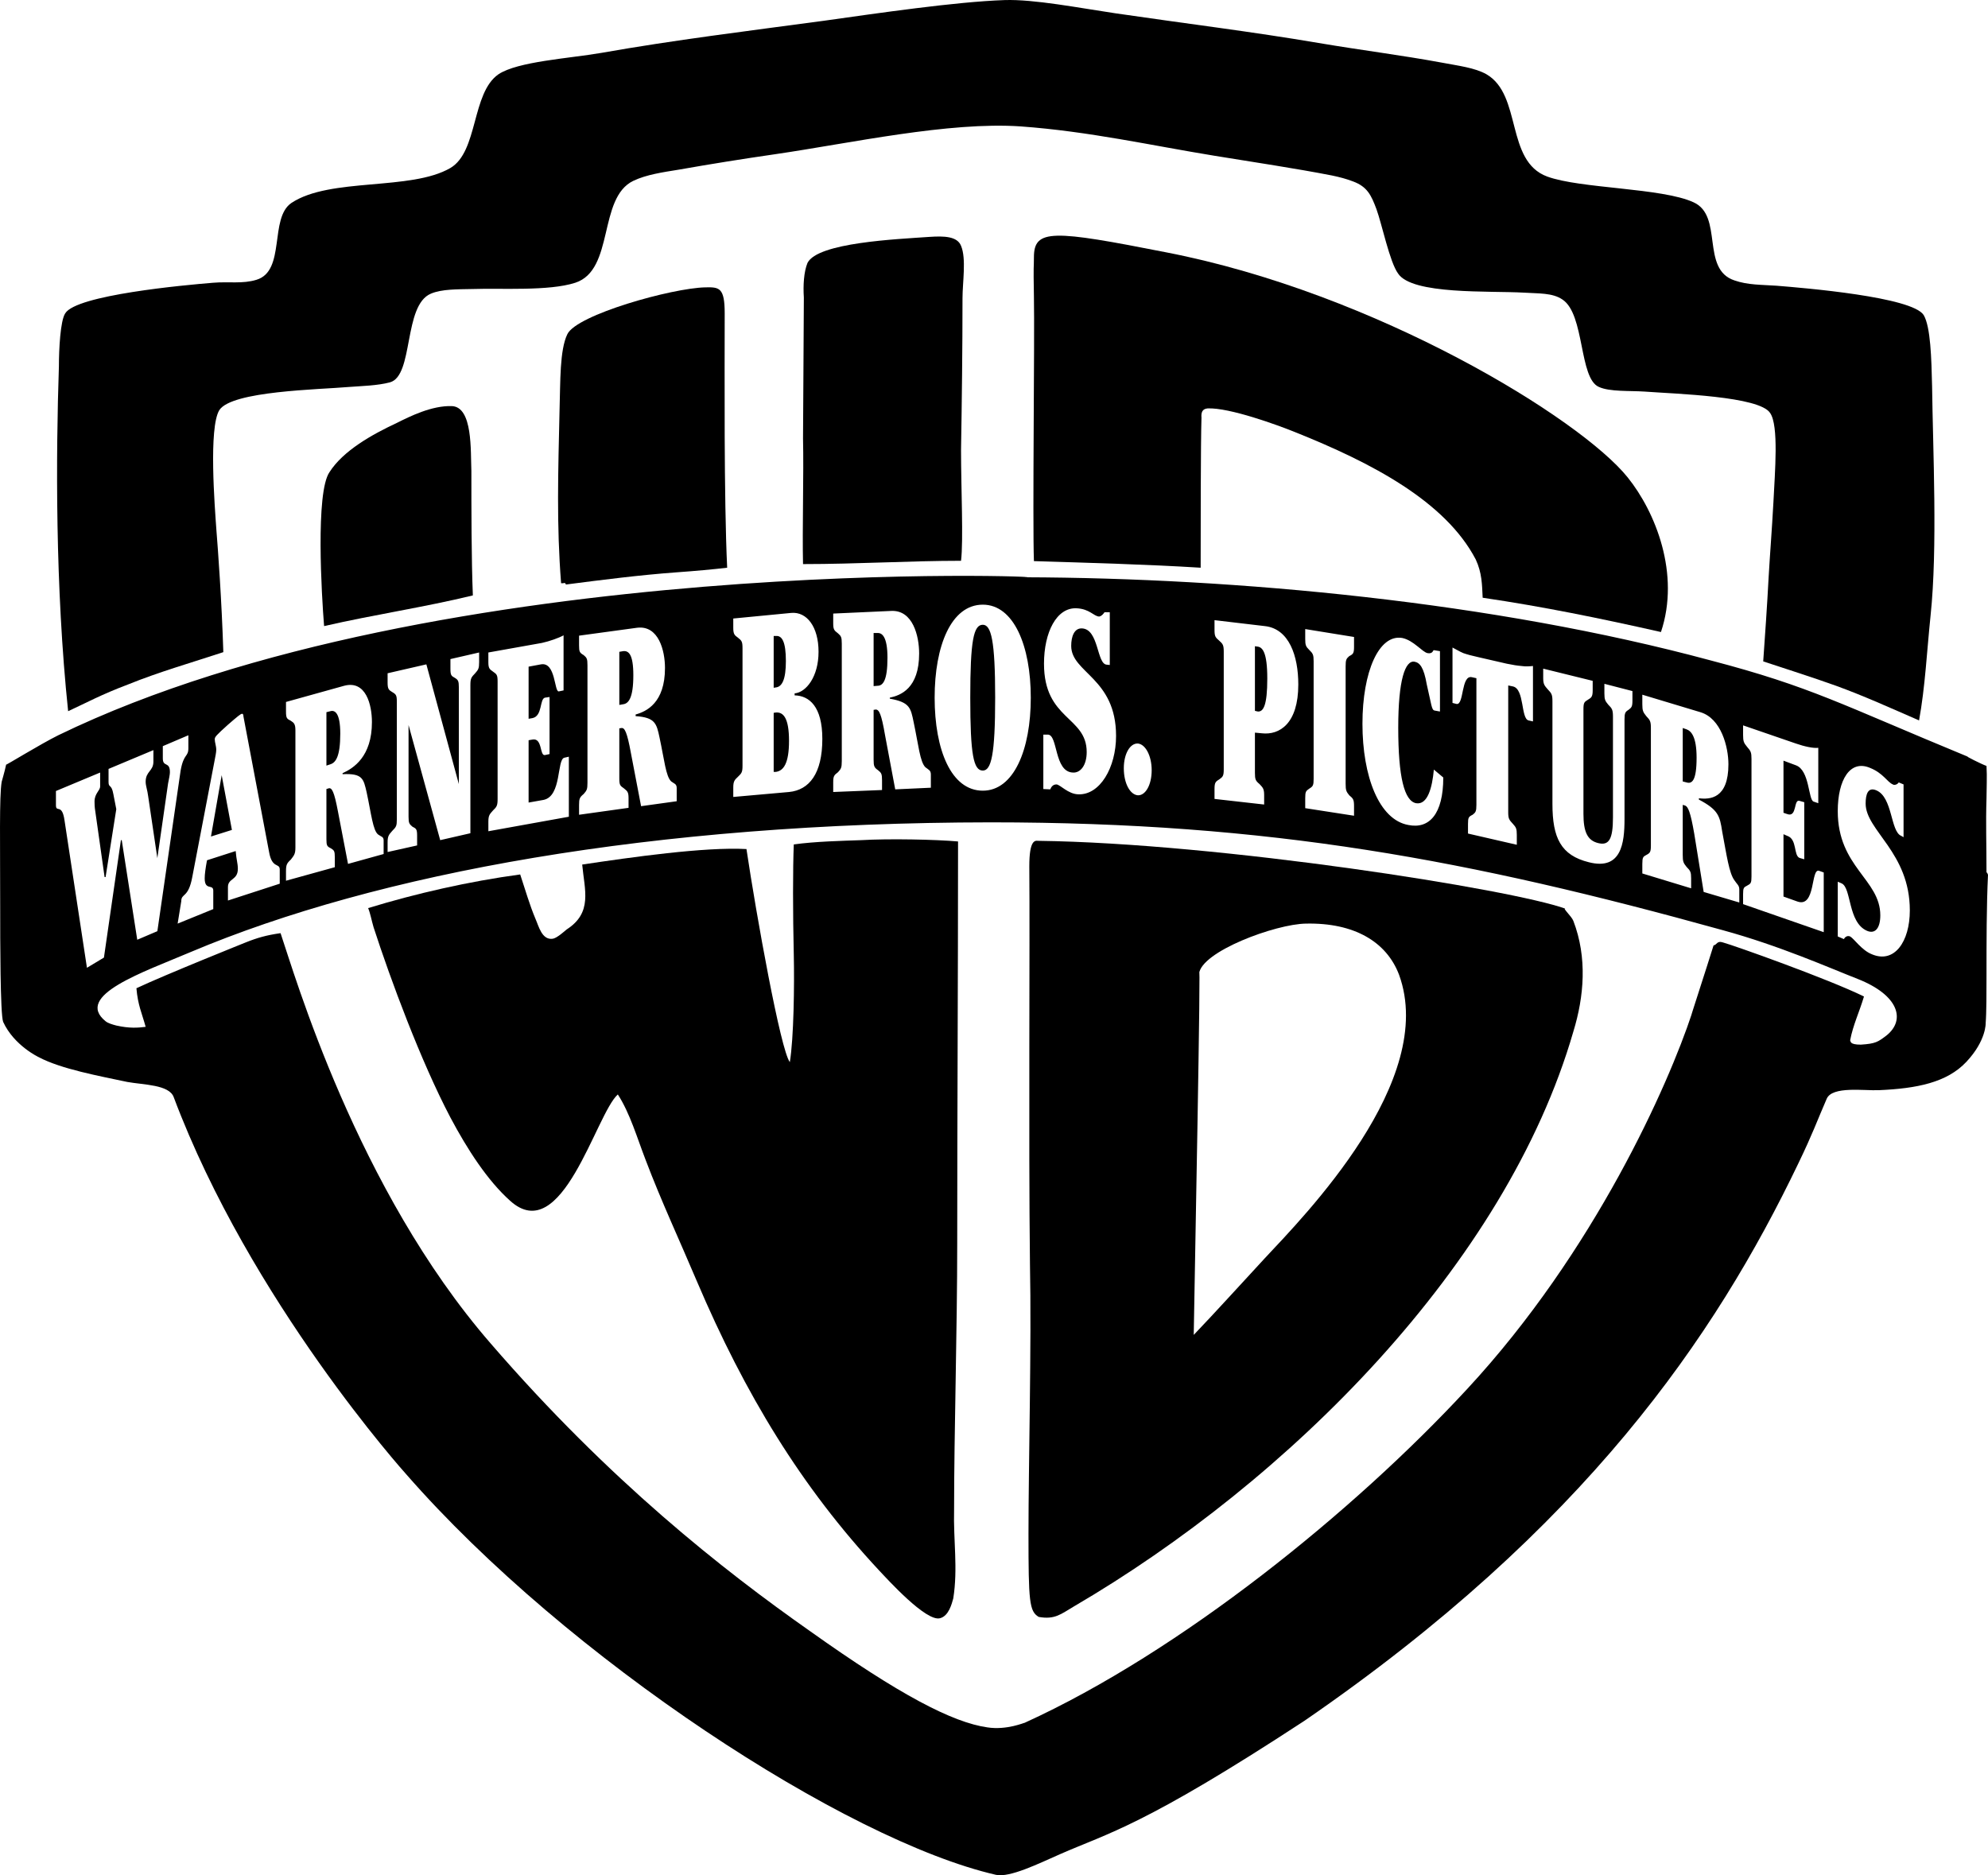
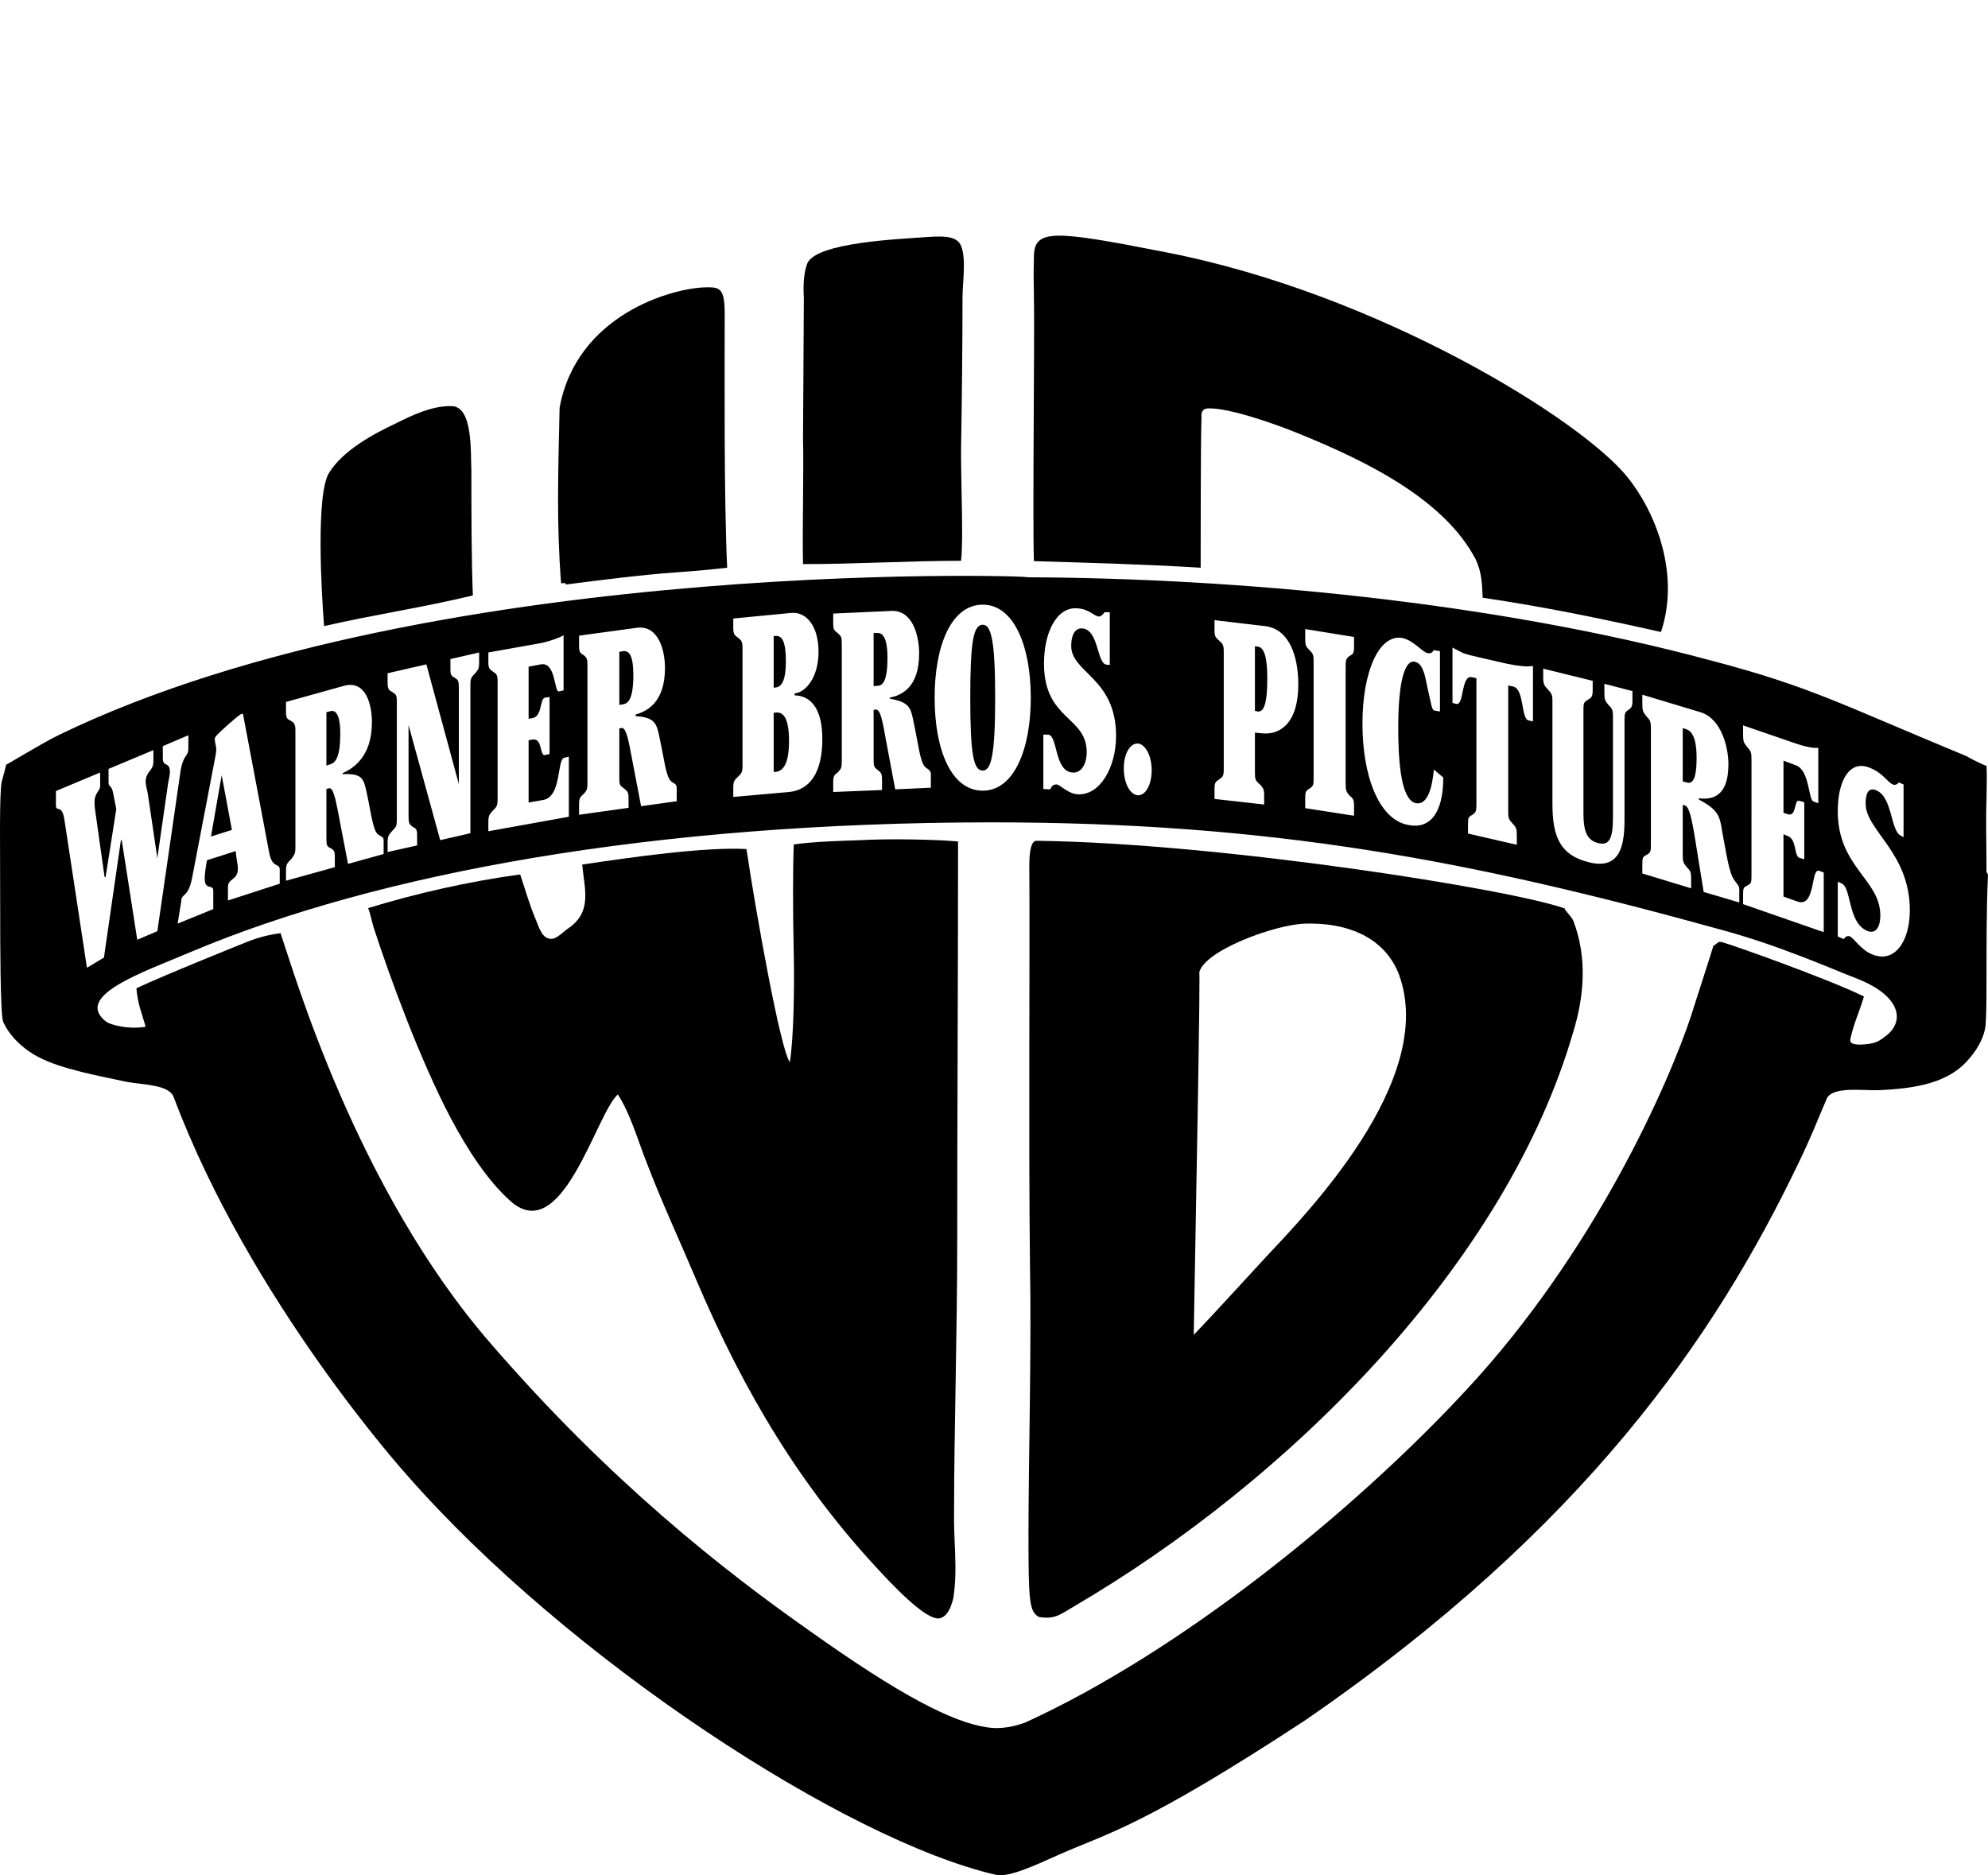
<svg xmlns="http://www.w3.org/2000/svg" version="1.1" id="Layer_1" x="0px" y="0px" width="568.261px" height="536.049px" viewBox="0 0 568.261 536.049" enable-background="new 0 0 568.261 536.049" xml:space="preserve">
  <g>
    <path d="M568.261,250.063c0,0-0.427-1.224-0.427-0.376c0-9.147-0.234-13.955,0-21.497c0-2.64,0.193-6.223,0-9.24   c-1.553-0.565-6.223-2.924-5.324-2.641c-36.345-14.99-44.74-19.988-73.545-27.53c-62.225-16.783-135.622-23.571-196.061-23.762   c14.378,0-167.075-7.824-276.254,45.163c-5.139,2.547-14.899,8.581-14.899,8.392c-0.422,2.076-1.27,4.811-1.27,4.903   c-0.708,4.149-0.426,17.727-0.426,36.68c0,8.012,0,29.885,0.85,31.959c3.111,6.788,10.183,10.091,10.183,10.091   c6.412,3.395,17.299,5.373,25.267,7.07c4.667,0.849,11.973,0.753,13.292,4.333c21.925,58.366,66.424,107.768,66.424,107.768   c46.105,52.803,125.87,104.752,168.625,114.558c3.964,0.851,12.167-3.204,18.39-5.939c13.718-6.034,23.712-7.919,69.769-38.089   c80.24-55.159,117.434-109.844,141.146-159.247c4.194-8.676,5.327-12.07,8.154-18.573c1.602-3.676,10.652-2.263,14.898-2.452   c10.845-0.472,19.467-2.17,25.032-8.107c5.747-6.132,5.513-11.129,5.513-11.129c0.234-2.826,0.234-9.145,0.234-13.387   C567.834,269.582,567.834,258.737,568.261,250.063 M539.27,295.982c-2.497,1.885-3.11,2.354-7.354,2.637   c-3.303,0-2.829-0.938-3.068-1.226c0.85-4.432,2.643-8.108,3.961-12.537c-10.182-4.998-37.193-14.615-40.353-15.463   c-1.697-0.565-1.697,0.754-2.641,0.848c-1.746,5.657-7.308,22.721-6.175,19.42c-6.649,20.18-27.717,67.981-64.254,107.395   c-32.341,34.977-81.982,75.142-126.482,95.415c0-0.096-5.09,2.168-10.651,1.317c-9.952-1.413-25.037-9.236-50.728-27.53   c-24.846-17.442-57.375-42.992-91.266-82.213c-38.329-44.13-56.102-105.698-60.061-117.294c-4.007,0.568-6.648,1.32-9.949,2.643   c0,0-23.055,9.24-31.254,13.104c0.424,4.901,1.555,7.073,2.64,11.032c-2.215,0.283-4.62,0.47-8.395-0.376   c-1.082-0.284-2.4-0.661-3.061-1.226c-9.1-7.358,10.843-14.048,24.374-19.802c53.365-22.533,132.187-36.959,228.591-37.052   c79.954,0,136.901,10.747,209.312,30.829c16.217,4.432,30.409,10.747,38.606,13.955   C542.756,284.479,544.782,291.549,539.27,295.982 M544.124,239.316l-0.661-0.376c-3.109-1.228-2.406-11.032-7.118-13.013   c-2.399-1.037-3.062,1.133-3.062,3.771c0,7.731,12.632,13.953,12.632,30.548c0,8.958-4.432,15.274-10.84,12.541   c-2.925-1.13-5.144-4.524-6.228-5.092c-0.891-0.376-1.553,0.285-1.787,0.754l-1.746-0.754v-15.651l1.084,0.47   c2.877,1.228,1.746,11.219,7.306,13.578c2.221,0.941,3.773-0.659,3.773-4.432c0-10.278-12.163-13.766-12.163-29.794   c0-8.957,3.533-14.803,9.243-12.352c3.767,1.509,4.899,4.055,6.499,4.716c0.192,0.189,1.088,0.283,1.699-0.566l1.368,0.566V239.316   z M500.656,216.971c0-1.886-0.186-2.263-1.27-3.49c-0.945-1.132-1.131-1.603-1.131-3.394v-2.735l15.085,5.187   c2.403,0.848,5.044,1.414,6.409,1.225v15.839l-1.365-0.472c-1.511-0.565-1.084-8.957-5.044-10.37l-3.537-1.321v14.898l1.084,0.376   c2.876,1.039,1.743-4.431,3.537-3.77l1.319,0.376v16.312l-1.319-0.377c-1.794-0.66-0.661-5.374-3.537-6.315l-1.084-0.473v17.822   l3.96,1.413c5.328,1.886,3.771-9.619,6.227-8.77l1.318,0.473v17.064l-23.053-8.014v-2.828c0-1.791,0.186-1.98,1.131-2.449   c1.084-0.568,1.27-0.756,1.27-2.642V216.971z M486.985,254.968l-2.683-16.593c-1.085-6.319-1.795-7.828-2.642-8.111l-0.657-0.187   v14.329c0,1.888,0.187,2.264,1.085,3.394c1.129,1.132,1.316,1.512,1.316,3.301v2.829l-13.952-4.242v-2.735   c0-1.886,0.234-2.073,1.13-2.546c1.084-0.565,1.317-0.848,1.317-2.733v-33.565c0-1.886-0.233-2.262-1.317-3.396   c-0.896-1.13-1.13-1.509-1.13-3.393v-2.735l16.593,4.998c5.984,1.791,8.017,9.994,8.017,14.896c0,9.901-5.332,10.088-8.442,9.712   v0.376c5.564,2.923,5.987,4.714,6.648,9.052c1.318,6.977,1.979,11.975,3.532,14.049c0.661,1.037,1.372,1.413,1.372,2.545v3.773   L486.985,254.968z M481.004,223.383l1.085,0.281c1.552,0.473,2.875-0.473,2.875-7.072c0-6.034-1.559-7.636-2.875-8.109   l-1.085-0.376V223.383z M461.058,204.899c0-1.979-0.234-2.354-1.365-3.487c-0.85-1.037-1.084-1.413-1.084-3.204v-2.734l8.015,2.073   v2.734c0,1.791-0.283,1.98-1.131,2.64c-0.898,0.565-1.132,0.849-1.132,2.735v28.473c0,6.884-0.896,14.71-10.181,12.352   c-8.015-1.981-10.422-6.976-10.422-16.688v-29.321c0-1.887-0.233-2.263-1.318-3.395c-0.896-1.037-1.322-1.416-1.322-3.206v-2.734   l14.144,3.488v2.735c0,1.884-0.424,2.073-1.321,2.639c-1.082,0.66-1.319,0.849-1.319,2.735v29.887c0,5.091,1.084,7.636,4.243,8.392   c3.063,0.754,4.194-1.132,4.194-7.354V204.899z M419.622,238.278v-2.734c0-1.885,0.188-2.074,1.318-2.639   c0.849-0.661,1.084-0.944,1.084-2.828v-36.206l-1.27-0.284c-3.159-0.754-2.217,8.109-4.432,7.637l-1.13-0.284v-15.837   c1.13,0.565,1.976,1.13,3.106,1.601c1.087,0.378,2.455,0.756,4.198,1.132l8.203,1.885c1.791,0.376,3.063,0.565,4.193,0.66   c1.318,0.189,2.215,0.097,3.303,0v15.841l-1.273-0.284c-2.217-0.565-1.133-8.956-4.432-9.711l-1.37-0.283v36.206   c0,1.887,0.239,2.169,1.37,3.394c0.85,0.944,1.084,1.321,1.084,3.114v2.827L419.622,238.278z M411.607,203.393l-1.554-0.283   c-0.854-0.189-0.854-1.604-2.218-7.449c-0.851-4.902-1.979-6.223-3.491-6.505c-2.684-0.472-4.663,5.188-4.663,18.857   c0,14.141,1.744,20.932,5.091,21.59c3.299,0.565,4.62-4.431,5.09-9.615l2.69,2.262c0,10.464-4.009,14.802-9.996,13.576   c-8.393-1.508-13.106-13.954-13.106-28.943c0-14.898,4.714-25.646,11.362-24.514c3.254,0.659,5.752,4.051,7.259,4.335   c1.557,0.282,1.557-0.942,1.791-0.848l1.745,0.283V203.393z M373.093,231.019v-2.829c0-1.888,0.19-2.074,1.13-2.735   c1.084-0.659,1.274-0.941,1.274-2.829v-33.564c0-1.885-0.19-2.261-1.274-3.301c-0.939-0.941-1.13-1.32-1.13-3.111v-2.826   l13.953,2.261v2.829c0,1.79-0.236,2.072-1.366,2.639c-0.849,0.754-1.036,1.037-1.036,2.925v33.564c0,1.885,0.188,2.261,1.036,3.299   c1.13,0.942,1.366,1.225,1.366,3.111v2.734L373.093,231.019z M358.715,220.931c0,1.885,0.187,2.261,1.319,3.207   c0.848,0.941,1.318,1.224,1.318,3.111v2.73l-14.188-1.6v-2.735c0-1.885,0.233-2.169,1.322-2.829   c1.082-0.754,1.318-1.037,1.318-2.922v-33.566c0-1.885-0.236-2.261-1.318-3.206c-1.089-0.941-1.322-1.225-1.322-3.111v-2.734   l14.379,1.698c6.928,0.754,9.57,8.486,9.57,16.688c0,11.222-5.377,14.52-10.418,13.955l-1.98-0.187V220.931z M358.715,203.204   l0.849,0.189c1.554,0.093,2.685-1.697,2.685-9.43c0-7.542-1.366-9.049-2.92-9.143l-0.613-0.096V203.204z M321.235,219.609   c0-4.148,1.791-7.163,4.006-7.07c2.169,0.189,3.96,3.487,3.96,7.636c0,4.246-1.791,7.261-3.96,7.167   C323.026,227.152,321.235,223.948,321.235,219.609 M317.227,190.097l-0.842-0.092c-2.93-0.095-2.222-10.181-7.123-10.371   c-2.217-0.094-3.063,2.355-3.063,4.998c0,7.731,12.822,9.147,12.822,25.739c0,9.053-4.62,16.971-10.843,16.69   c-2.877-0.095-5.091-2.735-6.175-2.829c-1.132,0-1.557,0.848-1.794,1.414l-1.979-0.094v-15.557h1.323   c2.873,0.093,1.74,10.559,7.066,10.843c2.22,0.187,4.008-2.075,4.008-5.847c0-10.278-12.205-9.145-12.205-25.269   c0-8.956,3.581-16.122,9.333-15.84c3.725,0.189,4.855,2.263,6.408,2.359c0.237,0,0.85-0.189,1.56-1.229h1.504V190.097z    M280.931,172.847c8.864,0,13.714,11.785,13.714,26.587c0,14.896-4.851,26.588-13.714,26.588c-9.05,0-13.769-11.692-13.769-26.588   C267.162,184.631,271.881,172.847,280.931,172.847 M280.931,220.272c2.402,0,3.533-4.433,3.533-20.838   c0-16.313-1.13-20.838-3.533-20.838c-2.642,0-3.586,4.526-3.586,20.838C277.345,215.839,278.289,220.272,280.931,220.272    M255.896,225.645l-2.922-15.557c-1.037-6.036-1.697-7.26-2.642-7.26l-0.613,0.093v14.237c0,1.886,0.191,2.265,1.274,3.017   c0.944,0.756,1.133,1.039,1.133,2.925v2.734l-13.955,0.566v-2.735c0-1.792,0.235-2.075,1.365-2.923   c0.853-0.942,1.086-1.226,1.086-3.205v-33.565c0-1.886-0.234-2.168-1.086-2.923c-1.13-0.848-1.365-1.132-1.365-2.924v-2.732   l16.594-0.755c6.223-0.283,7.968,7.26,7.968,12.165c0,9.992-5.283,11.974-8.39,12.632v0.283c5.75,1.038,5.984,2.64,6.833,6.788   c1.366,6.412,1.792,11.315,3.351,12.823c0.938,0.755,1.553,0.848,1.553,2.075v3.77L255.896,225.645z M249.719,196.133l1.087-0.093   c1.554,0,2.874-1.415,2.874-8.014c0-6.036-1.554-7.167-2.874-7.071h-1.087V196.133z M212.244,185.29   c0-1.886-0.237-2.169-1.32-3.018c-0.893-0.659-1.321-0.941-1.321-2.732v-2.735l16.595-1.602c4.431-0.376,7.78,3.96,7.78,11.125   c0,7.167-3.583,11.598-6.837,11.881v0.566c4.196,0.093,7.92,3.205,7.92,12.443c0,9.902-3.724,14.616-9.523,15.182l-15.934,1.415   v-2.735c0-1.793,0.428-2.169,1.321-3.018c1.083-1.037,1.32-1.32,1.32-3.207V185.29z M221.154,220.648h0.611   c2.219-0.284,3.772-2.453,3.772-8.863c0-6.412-1.553-8.298-3.772-8.109l-0.611,0.095V220.648z M221.154,196.605l0.611-0.096   c1.792-0.187,2.876-2.262,2.876-7.542c0-5.466-1.085-7.353-2.876-7.164h-0.611V196.605z M183.252,230.453l-2.925-15.275   c-1.084-5.939-1.789-7.164-2.642-7.069l-0.656,0.092v14.333c0,1.888,0.235,2.075,1.317,2.829c0.897,0.754,1.322,0.941,1.322,2.735   v2.829l-14.144,1.979v-2.828c0-1.793,0.189-2.169,1.322-3.111c0.893-1.039,1.08-1.321,1.08-3.206v-33.565   c0-1.887-0.187-2.169-1.08-2.925c-1.133-0.66-1.322-0.942-1.322-2.732v-2.831l16.596-2.262c6.174-0.752,7.964,6.6,7.964,11.502   c0,9.994-5.325,12.447-8.391,13.294v0.472c5.563,0.378,5.986,2.075,6.837,6.129c1.367,6.316,1.788,11.126,3.345,12.542   c0.849,0.659,1.557,0.659,1.557,1.885v3.77L183.252,230.453z M177.029,201.507l1.084-0.187c1.556-0.189,2.922-1.793,2.922-8.298   c0-6.036-1.367-7.07-2.922-6.882l-1.084,0.188V201.507z M142.237,194.813c0-1.885-0.237-2.075-1.32-2.829   c-0.896-0.659-1.32-0.848-1.32-2.639v-2.828l15.32-2.735c2.17-0.473,4.812-1.413,6.176-2.169v15.747l-1.364,0.283   c-1.322,0.188-0.851-8.487-5.095-7.733l-3.535,0.66v14.897l1.085-0.187c2.922-0.568,2.029-5.471,3.582-5.847l1.321-0.189v16.312   l-1.321,0.284c-1.553,0.283-0.66-4.998-3.582-4.431l-1.085,0.189v17.817l4.244-0.752c5.281-1.037,3.77-11.598,5.986-12.069   l1.273-0.283v17.159l-23.005,4.149v-2.733c0-1.887,0.424-2.17,1.32-3.207c1.083-1.036,1.32-1.414,1.32-3.298V194.813z    M131.159,224.138L131.159,224.138v-27.629c0-1.789-0.19-2.165-1.133-2.73c-1.037-0.567-1.272-0.757-1.272-2.642v-2.735   l8.203-1.884v2.731c0,1.888-0.236,2.17-1.132,3.208c-1.083,1.13-1.365,1.414-1.365,3.394v42.335l-8.63,1.979l-9.049-32.905v0.189   v26.021c0,1.888,0.234,2.074,1.085,2.829c1.13,0.566,1.365,0.754,1.365,2.642v2.733l-8.437,1.885v-2.829   c0-1.79,0.425-2.168,1.318-3.204c1.133-1.134,1.322-1.417,1.322-3.301v-33.566c0-1.884-0.189-2.167-1.322-2.828   c-0.894-0.567-1.318-0.754-1.318-2.639v-2.735l11.079-2.546L131.159,224.138z M99.481,246.952l-2.88-14.992   c-1.084-5.75-1.744-6.881-2.683-6.599l-0.613,0.189v14.331c0,1.886,0.187,2.073,1.317,2.64c0.895,0.565,1.085,0.754,1.085,2.642   v2.733l-13.955,3.866v-2.734c0-1.792,0.24-2.262,1.37-3.299c0.846-1.133,1.32-1.511,1.32-3.394v-33.566   c0-1.885-0.474-2.167-1.32-2.733c-1.13-0.567-1.37-0.754-1.37-2.642v-2.734l16.595-4.619c6.27-1.696,7.968,5.467,7.968,10.371   c0,9.899-5.281,13.199-8.393,14.613v0.283c5.752-0.283,5.987,1.32,6.884,5.186c1.319,6.129,1.788,10.938,3.299,12.069   c0.896,0.661,1.556,0.565,1.556,1.696v3.866L99.481,246.952z M93.305,218.854l1.13-0.376c1.51-0.472,2.829-2.168,2.829-8.767   c0-5.941-1.557-6.791-2.829-6.412l-1.13,0.283V218.854z M59.171,245.915c-0.421,2.265-0.659,3.961-0.659,5.186   c0,3.583,2.451,1.509,2.451,3.49v5.28l-10.185,4.148l1.04-6.413c0-2.357,2.026-0.752,3.159-6.977l6.411-33.471   c0.19-1.036,0.425-2.073,0.425-2.829c0-1.13-0.425-2.072-0.425-3.015c0-0.661,0.425-1.133,3.771-4.148   c2.83-2.453,3.533-3.018,3.96-3.114c0.236-0.092,0.471,0.096,0.471,0.755l7.31,38.658c0.844,4.996,3.063,3.111,3.063,5.091v4.054   l-14.805,4.81v-3.866c0-2.546,2.83-1.886,2.83-5.187c0-1.601-0.428-2.638-0.615-5.091L59.171,245.915z M60.304,239.127l5.985-1.886   l-2.922-15.651L60.304,239.127z M33.241,231.302l-0.844-4.336c-0.521-2.923-1.368-1.697-1.368-3.396v-3.771l12.821-5.374v3.298   c0,2.735-2.214,2.735-2.214,5.752c0,1.132,0.518,2.451,0.707,4.055l2.641,17.819v-0.095l3.063-21.307   c0.282-1.416,0.521-2.546,0.521-3.207c0-3.205-2.026-1.318-2.026-3.959v-3.488l7.303-3.114v3.679c0,2.638-1.32,1.415-2.213,6.412   l-6.648,45.915l-5.752,2.452L34.8,240.164h-0.236l-4.854,33.567l-4.856,2.919l-6.412-42.144c-0.707-4.996-2.452-2.074-2.452-4.337   v-4.053l12.635-5.279v3.959c0,1.225-1.604,1.979-1.604,4.335c0,0.566,0,1.51,0.237,2.924l2.64,18.668h0.283L33.241,231.302z" />
    <path d="M246.138,240.164c7.969-0.472,21.495-0.189,27.717,0.376c0,41.488-0.236,76.937-0.236,114.556   c0,25.457-0.896,54.026-0.896,76.467c-0.234,8.674,1.132,16.783-0.234,25.358c-0.423,1.512-1.271,4.999-3.767,5.657   c-3.96,1.136-15.042-11.125-17.445-13.667c-22.157-23.76-38.327-50.347-52.093-82.689c-4.902-11.593-10.184-22.91-14.615-34.599   c-2.448-6.323-4.477-13.389-7.965-18.767c-6.272,5.564-15.934,43.938-30.83,30.357c-6.413-5.746-12.165-14.608-17.021-23.756   c-8.439-16.031-17.113-39.413-21.969-54.402c-0.61-2.074-0.893-3.866-1.554-5.468c13.53-4.149,28.803-7.637,43.466-9.617   c1.509,4.524,2.641,8.58,4.384,12.728c0.894,1.981,1.789,6.034,4.854,5.658c1.131-0.094,3.346-2.074,4.007-2.64   c7.544-4.81,5.139-11.315,4.48-18.576c13.905-2.075,34.979-5.09,46.952-4.431c2.829,18.951,9.758,57.512,12.397,60.908   c1.132-6.881,1.32-22.062,1.132-30.644c-0.283-11.785-0.283-24.984,0-31.585C232.893,240.54,240.812,240.353,246.138,240.164" />
    <path d="M296.672,240.353c52.05,0.66,135.581,13.859,150.858,19.421c-1.13-0.376,1.745,2.17,2.215,3.492   c4.008,10.465,3.063,21.59,0,31.585c-19.279,66.752-81.557,128.602-142.891,164.431c-3.533,2.075-5.327,3.771-9.946,2.923   c-2.685-1.603-2.92-4.341-2.92-23.667c0-20.178,0.896-54.305,0.421-77.311c-0.421-35.928,0-90.61-0.186-113.614   C294.224,240.257,295.776,240.257,296.672,240.353 M373.331,264.019c-8.676,0.096-30.127,8.017-30.598,14.426   c0.661-10.373-1.323,90.702-1.509,103.147c6.413-6.697,13.72-14.805,20.367-21.969c11.264-12.072,49.354-50.726,38.324-80.989   C396.336,269.204,387.093,263.733,373.331,264.019" />
    <path d="M129.178,116.086c5.987,0.283,5.324,12.728,5.564,18.575c0,10.277,0,25.173,0.423,35.544   c-13.952,3.394-28.143,5.468-42.523,8.769c-0.704-8.673-2.496-38.28,1.557-44.03c3.914-6.13,12.163-10.75,19.236-14.05   C117.205,119.01,123.43,115.896,129.178,116.086" />
-     <path d="M201.635,82.143c4.007-0.094,5.516,0.095,5.516,7.448c0,16.784-0.237,52.799,0.707,72.695   c-4.005,0.47-9.145,0.941-14.424,1.317c-10.419,0.755-21.497,2.17-31.679,3.49c-0.237-0.755-0.426-0.283-1.368-0.376   c-1.321-16.879-0.851-31.491-0.425-50.16c0.235-7.26,0-16.499,2.214-21.027C164.819,89.97,192.116,82.332,201.635,82.143" />
+     <path d="M201.635,82.143c4.007-0.094,5.516,0.095,5.516,7.448c0,16.784-0.237,52.799,0.707,72.695   c-4.005,0.47-9.145,0.941-14.424,1.317c-10.419,0.755-21.497,2.17-31.679,3.49c-0.237-0.755-0.426-0.283-1.368-0.376   c-1.321-16.879-0.851-31.491-0.425-50.16C164.819,89.97,192.116,82.332,201.635,82.143" />
    <path d="M333.444,72.151c60.063,11.688,118.328,47.518,131.808,64.3c7.972,9.9,15.091,27.626,9.525,44.22   c-17.535-3.96-33.704-7.259-50.962-9.805c-0.186-3.772-0.186-7.073-1.979-10.939c-8.671-16.593-29.699-27.625-51.621-36.392   c-4.856-1.98-18.811-7.071-25.031-6.788c-0.471,0.093-1.979,0.093-1.745,2.639c-0.234,7.167-0.234,33.281-0.234,42.9   c-15.086-0.945-32.339-1.413-47.662-1.887c-0.423-11.691,0.234-64.019,0-75.615c-0.188-10.278,0-7.45,0-11.22   C295.542,65.36,300.871,65.739,333.444,72.151" />
    <path d="M265.658,67.718c4.194-0.283,7.961-0.188,9.05,2.545c1.552,3.677,0.421,10.464,0.421,14.992   c0,14.237-0.187,29.793-0.421,43.371c0,10.844,0.705,25.929,0,31.68c-14.616,0-29.654,0.943-45.166,0.943   c-0.234-9.995,0.236-25.836,0-35.923c0-5.751,0.236-32.717,0.236-40.26c-0.236-3.49,0-7.354,1.038-9.901   C233.74,69.319,256.32,68.377,265.658,67.718" />
-     <path d="M287.153,0.022c8.389-0.283,21.45,2.262,31.632,3.772c19.942,2.922,39.27,5.28,58.078,8.484   c12.871,2.169,23.714,3.487,35.454,5.658c4.429,0.847,9.284,1.414,12.583,3.299c10.229,5.939,5.378,24.797,17.348,29.229   c9.477,3.487,32.764,3.204,41.82,7.354c8.671,3.866,1.978,19.141,11.732,22.346c3.774,1.32,7.78,1.227,11.979,1.51   c8.199,0.659,38.797,3.204,42.1,8.39c1.978,3.395,2.215,12.352,2.4,20.366c0.234,18.29,1.601,46.2-0.423,65.433   c-1.082,10.465-1.558,20.553-3.301,30.076c-8.202-3.582-15.935-7.07-23.714-9.898c-7.113-2.545-13.715-4.62-20.833-6.977   c0.468-6.602,1.13-16.03,1.552-24.138c0.428-7.352,0.896-12.823,1.367-21.401c0.427-8.676,1.558-21.874-0.939-25.458   c-3.068-4.808-27.013-5.467-35.874-6.128c-4.197-0.284-9.952,0.096-13.06-1.321c-5.753-2.45-4.008-20.742-10.42-24.983   c-2.877-1.98-6.885-1.698-11.079-1.98c-9.759-0.565-31.913,0.659-35.922-5.469c-2.407-3.301-4.622-14.141-6.175-18.386   c-1.51-4.053-2.641-6.411-6.649-7.918c-1.979-0.756-3.772-1.226-5.986-1.697c-10.608-2.076-22.156-3.772-33.659-5.657   c-17.963-2.923-35.876-6.977-55.393-8.391c-20.553-1.417-48.697,4.808-70.007,7.918c-9.758,1.415-18.575,2.83-27.672,4.433   c-4.667,0.755-9.289,1.414-13.057,3.204c-10.185,4.904-5.327,25.459-16.593,29.136c-7.546,2.449-21.311,1.508-29.278,1.79   c-4.431,0.094-8.86,0-11.975,1.32c-7.965,3.3-4.855,23.477-11.736,25.363c-3.582,0.942-7.966,1.035-11.739,1.318   c-8.626,0.755-33.425,1.134-37.006,6.601c-3.113,4.998-1.321,27.625-0.848,34.32c0.421,5.186,1.507,19.895,1.979,34.884   c-8.862,2.925-18.431,5.66-27.249,9.241c-7.544,2.831-12.399,5.469-17.113,7.638c-3.722-35.45-3.487-73.354-2.638-98.623   c0-4.9,0.423-13.009,1.792-15.085c3.109-5.279,34.131-8.107,42.284-8.767c4.434-0.378,8.441,0.376,12.401-0.849   c8.437-2.546,3.584-17.631,9.994-21.969c11.077-7.353,34.131-3.394,45.444-9.995c7.967-4.714,5.988-21.402,13.72-26.776   c5.514-3.677,20.177-4.525,29.464-6.129c20.835-3.677,41.627-6.222,63.359-9.146C250.759,3.794,273.199,0.493,287.153,0.022" />
  </g>
</svg>